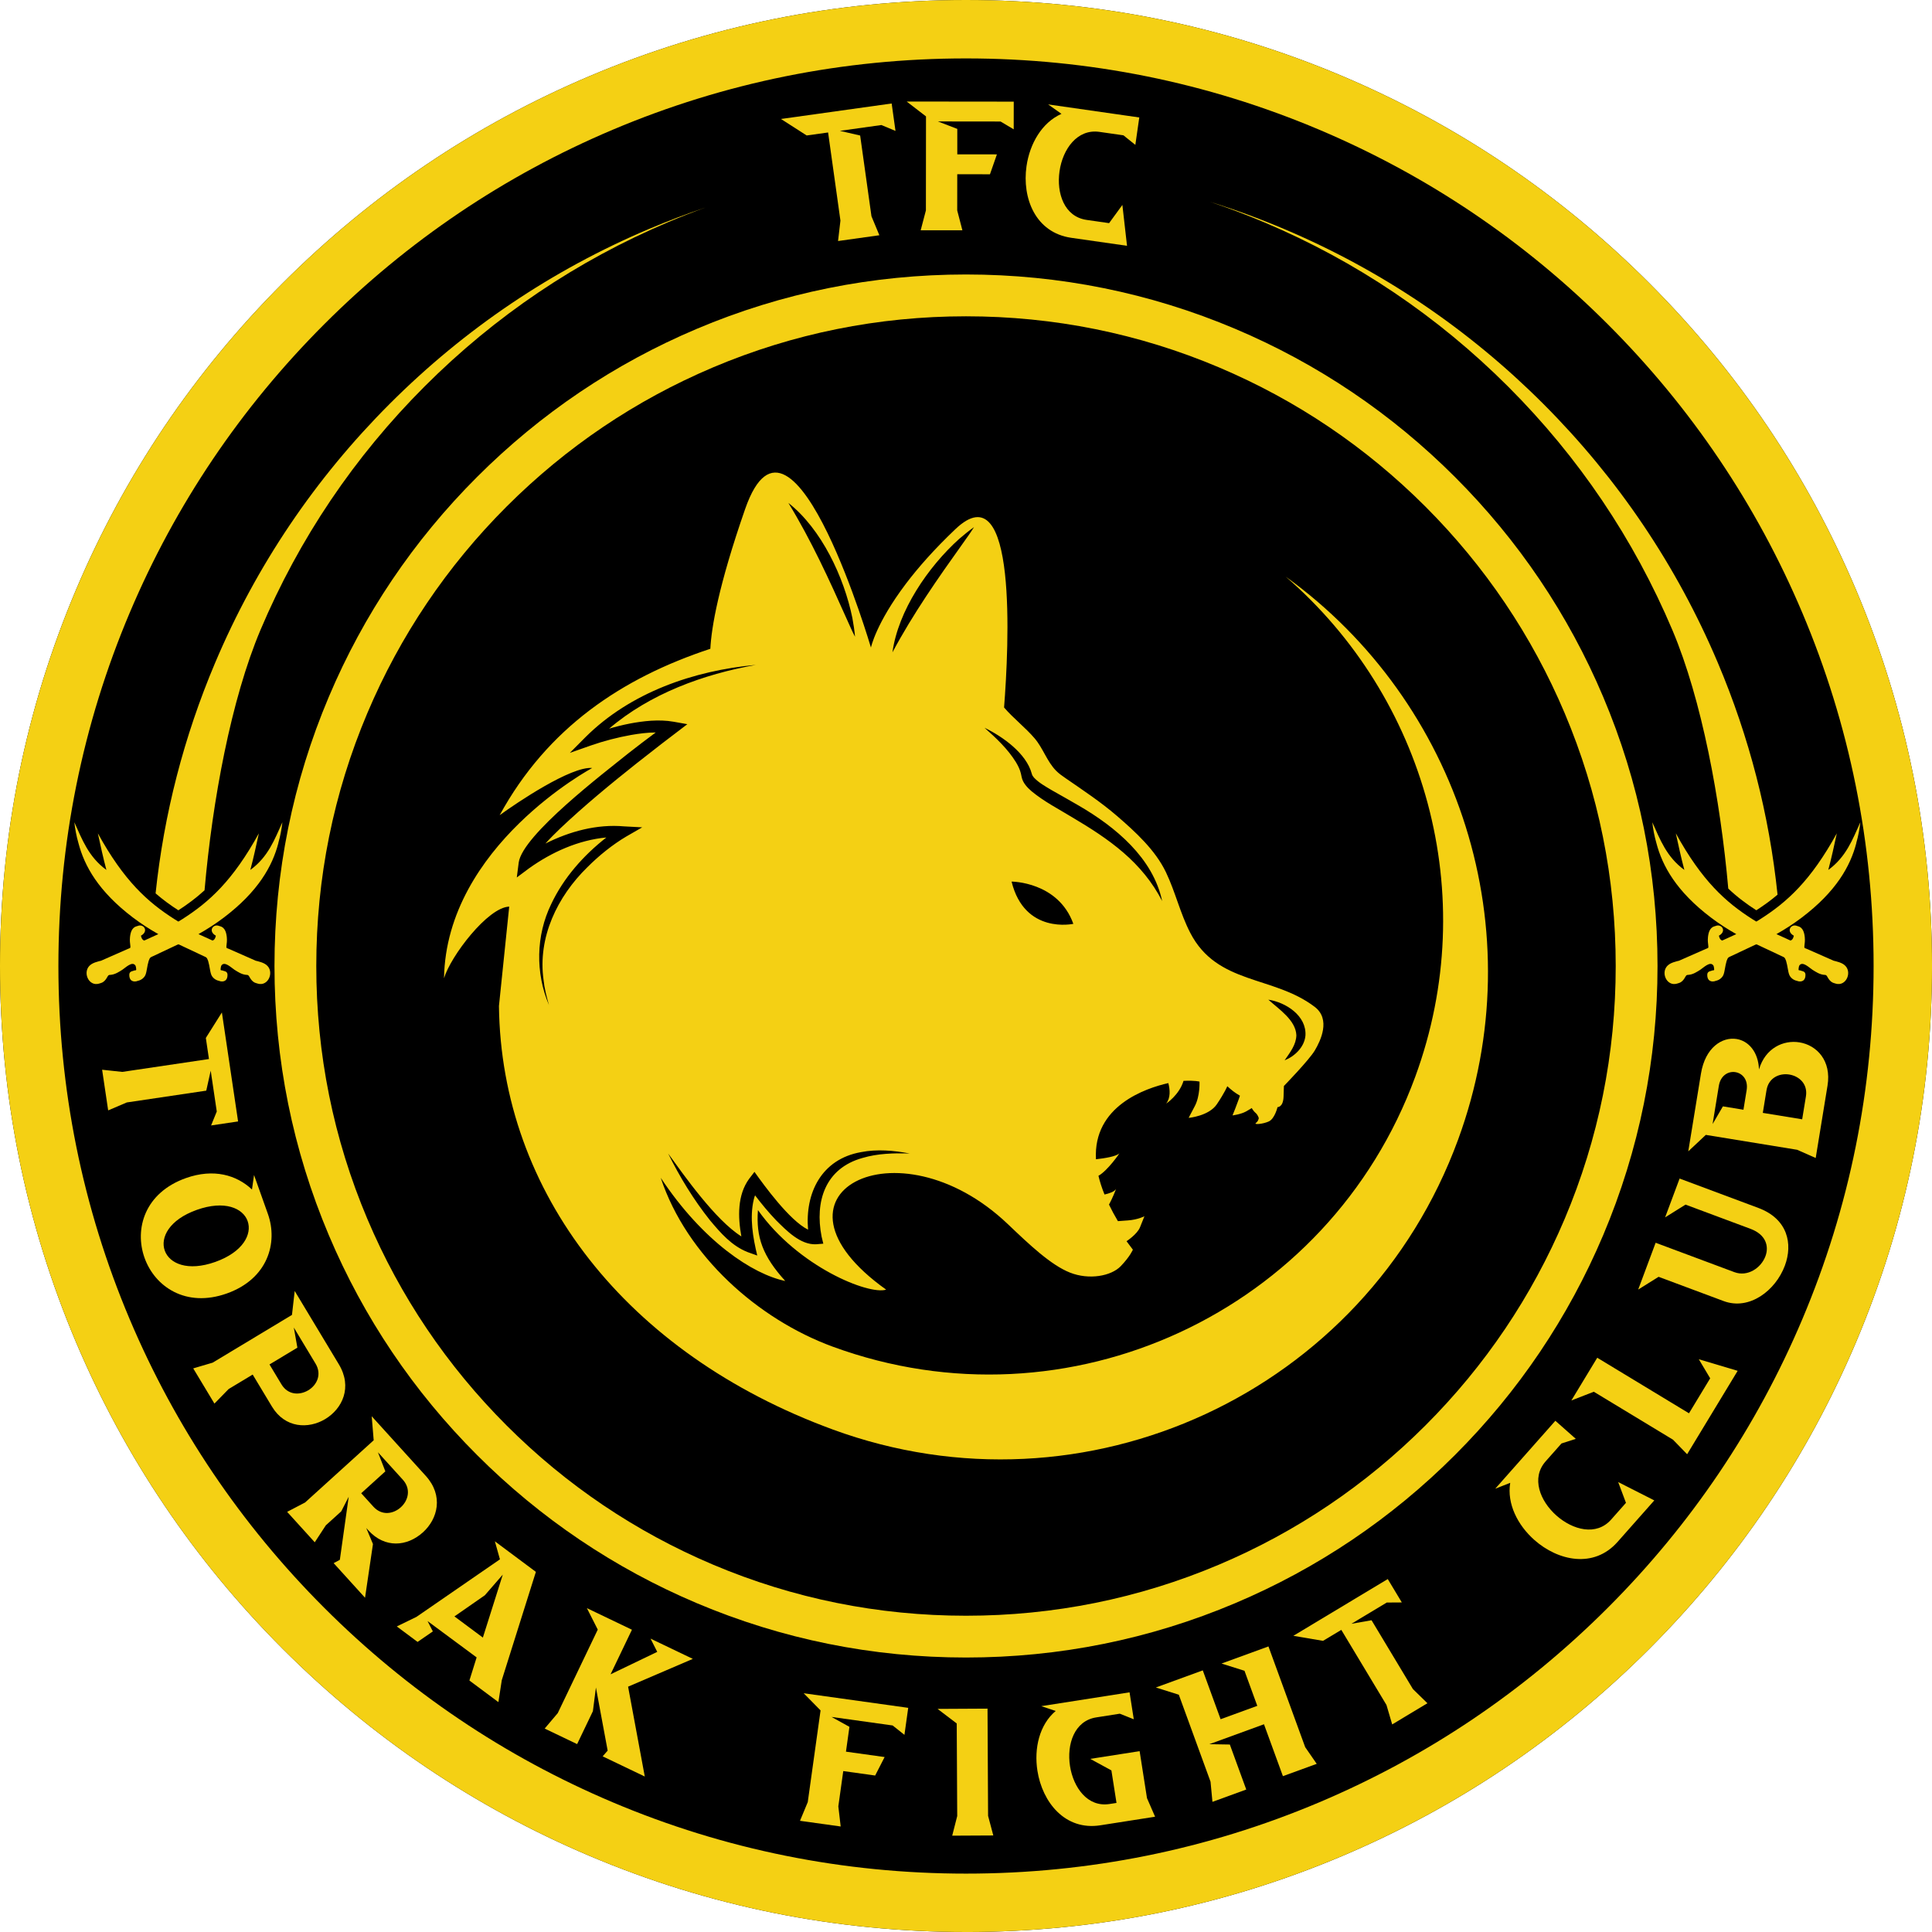
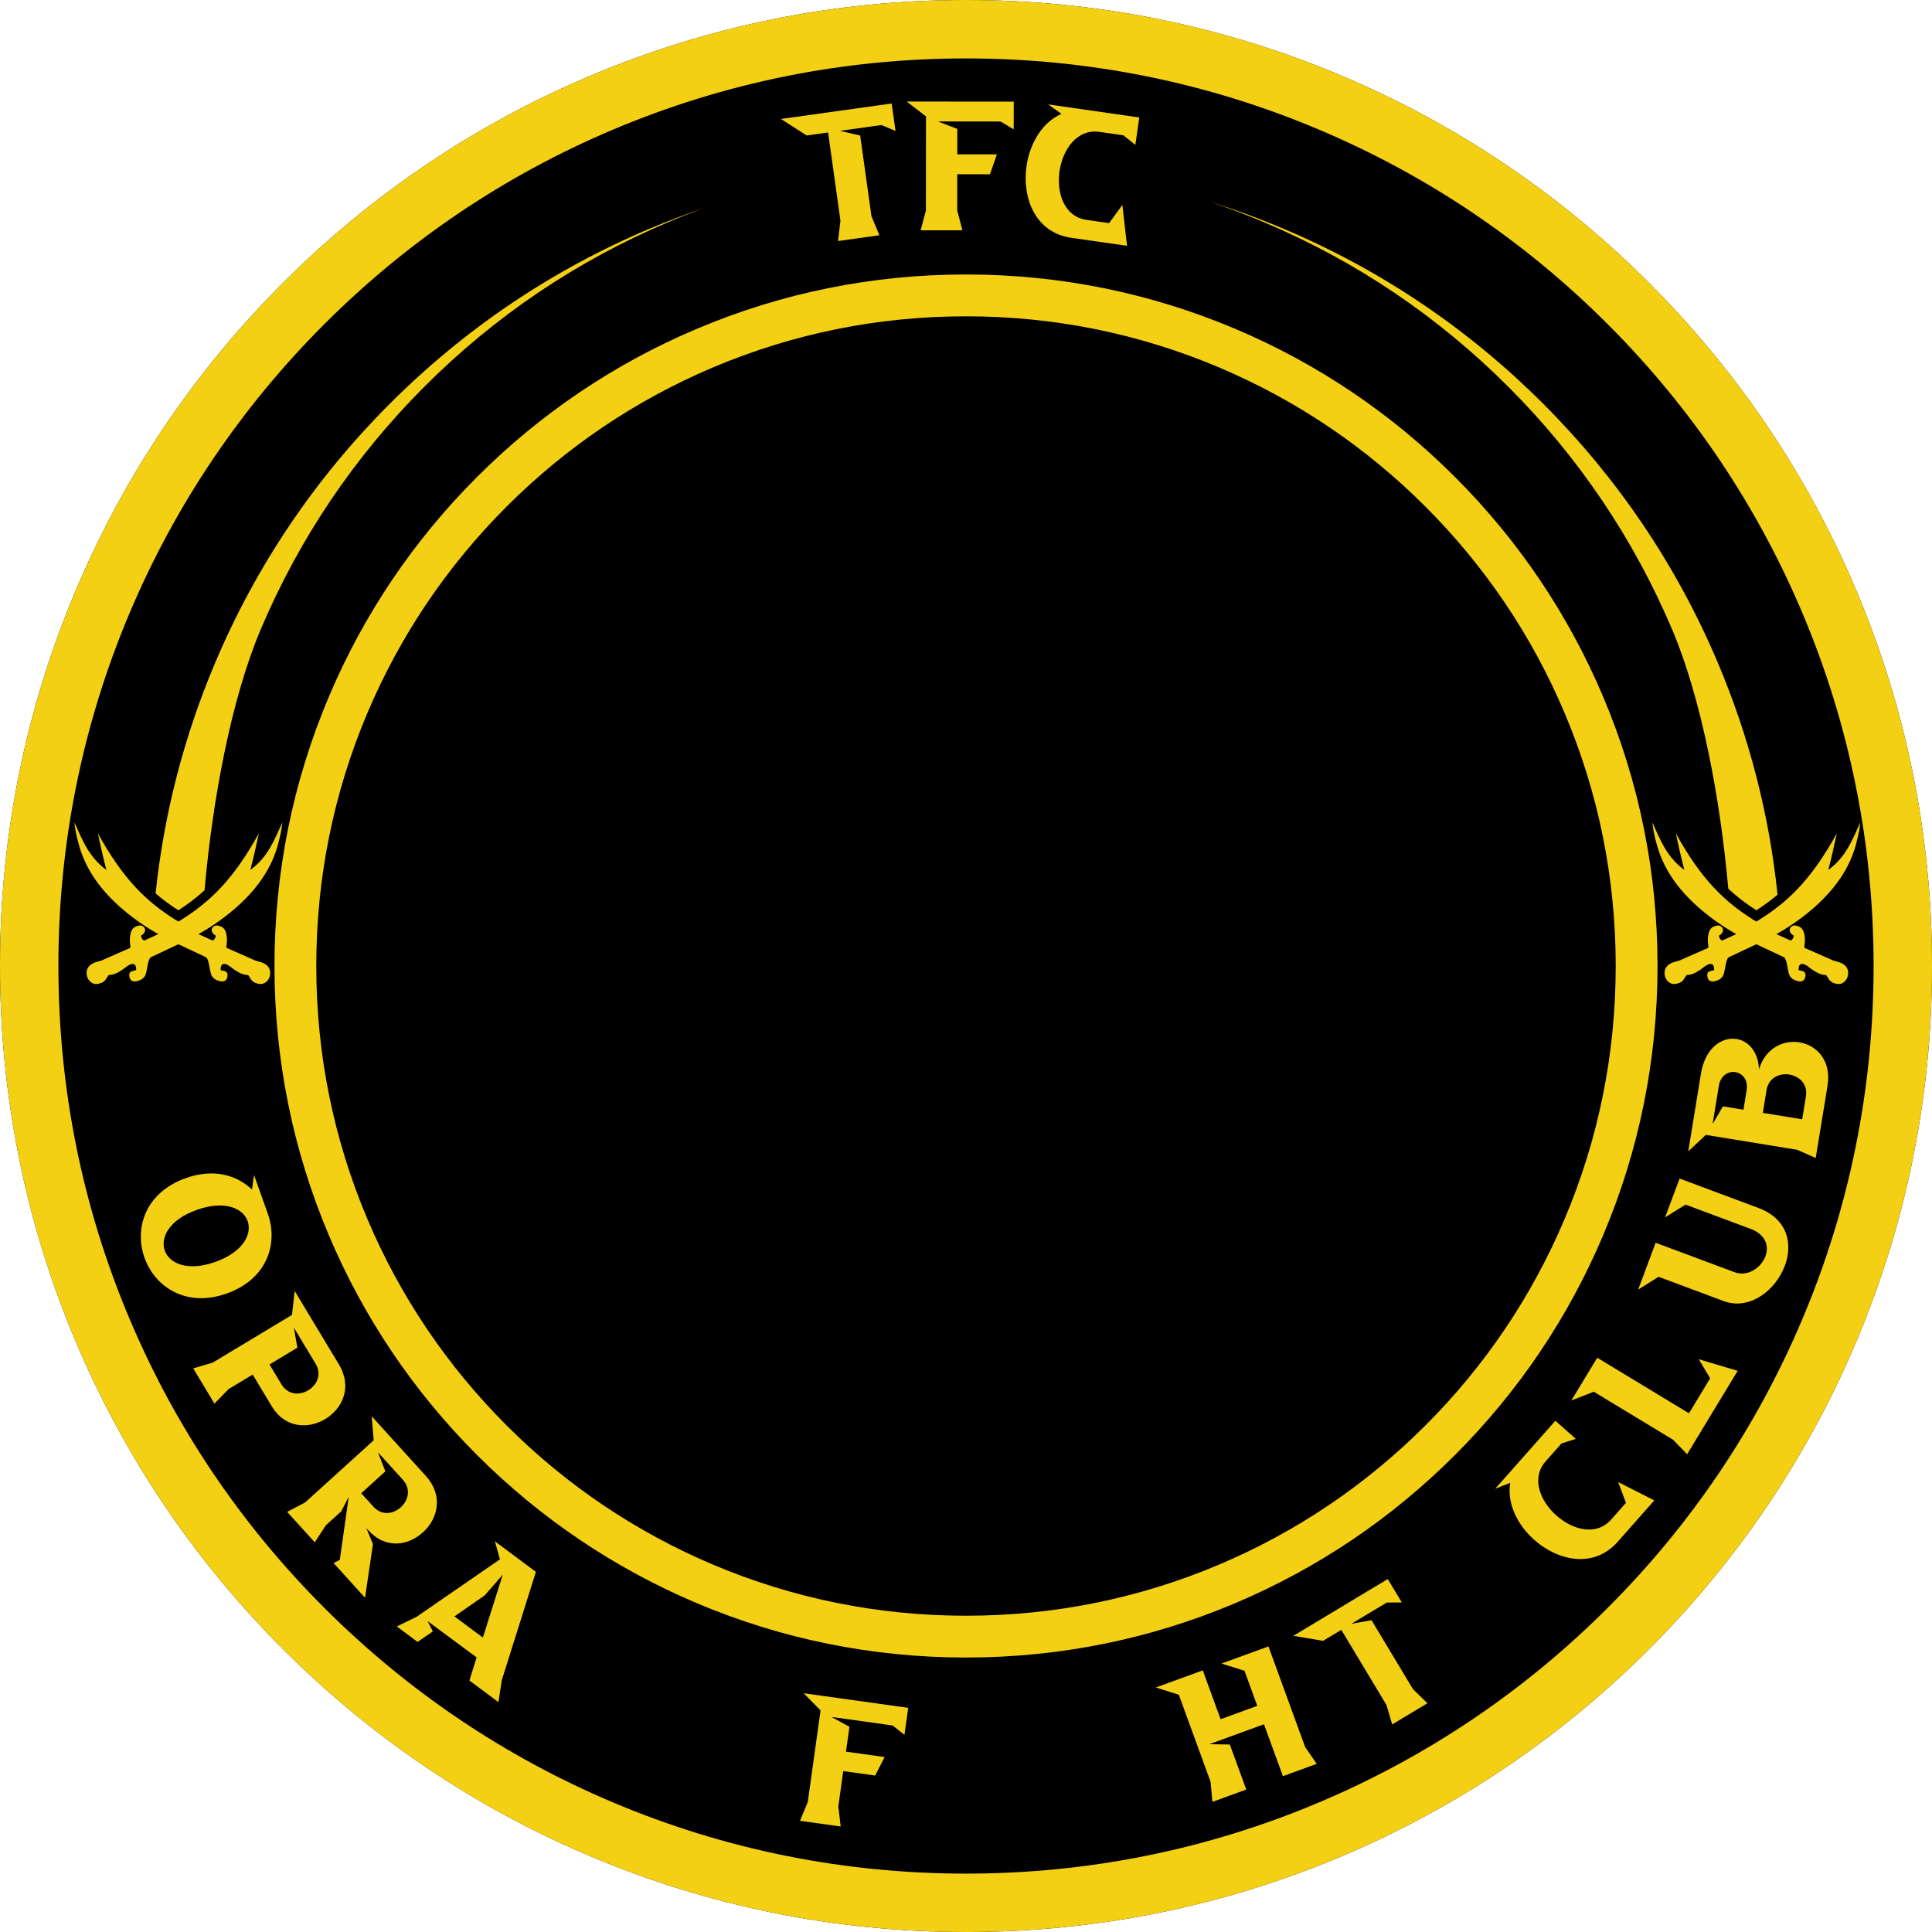
<svg xmlns="http://www.w3.org/2000/svg" id="Layer_2" data-name="Layer 2" viewBox="0 0 1007.04 1007.04">
  <defs>
    <style>      .cls-1, .cls-2 {        fill: #f4d014;      }      .cls-2 {        fill-rule: evenodd;      }    </style>
  </defs>
  <g id="Layer_1-2" data-name="Layer 1">
    <g>
      <path d="M503.52,1007.04c-67.97,0-133.91-13.32-196-39.58-59.96-25.36-113.81-61.67-160.04-107.9-46.24-46.24-82.54-100.08-107.9-160.05C13.32,637.43,0,571.49,0,503.52s13.32-133.91,39.58-196c25.36-59.96,61.66-113.81,107.9-160.04,46.24-46.24,100.08-82.54,160.04-107.9C369.61,13.32,435.55,0,503.52,0s133.91,13.32,196,39.58c59.96,25.36,113.81,61.66,160.05,107.9,46.24,46.24,82.54,100.08,107.9,160.04,26.26,62.09,39.58,128.03,39.58,196s-13.32,133.91-39.58,196c-25.36,59.96-61.67,113.81-107.9,160.05-46.24,46.24-100.08,82.54-160.05,107.9-62.09,26.26-128.03,39.58-196,39.58Z" />
      <path class="cls-1" d="M503.52,1007.04c-67.97,0-133.91-13.32-196-39.58-59.96-25.36-113.81-61.67-160.04-107.9-46.24-46.24-82.54-100.08-107.9-160.05C13.32,637.43,0,571.49,0,503.52s13.32-133.91,39.58-196c25.36-59.96,61.66-113.81,107.9-160.04,46.24-46.24,100.08-82.54,160.04-107.9C369.61,13.32,435.55,0,503.52,0s133.91,13.32,196,39.58c59.96,25.36,113.81,61.66,160.05,107.9,46.24,46.24,82.54,100.08,107.9,160.04,26.26,62.09,39.58,128.03,39.58,196s-13.32,133.91-39.58,196c-25.36,59.96-61.67,113.81-107.9,160.05-46.24,46.24-100.08,82.54-160.05,107.9-62.09,26.26-128.03,39.58-196,39.58ZM503.52,30.45c-63.87,0-125.82,12.51-184.14,37.17-56.33,23.83-106.93,57.94-150.38,101.39-43.45,43.45-77.56,94.04-101.39,150.38-24.66,58.31-37.17,120.27-37.17,184.14s12.51,125.82,37.17,184.14c23.83,56.33,57.94,106.92,101.39,150.38,43.45,43.45,94.04,77.56,150.38,101.39,58.31,24.66,120.27,37.17,184.14,37.17s125.82-12.51,184.14-37.17c56.33-23.83,106.92-57.94,150.38-101.39,43.45-43.45,77.56-94.04,101.39-150.38,24.66-58.31,37.17-120.27,37.17-184.14s-12.51-125.82-37.17-184.14c-23.83-56.33-57.94-106.93-101.39-150.38-43.45-43.45-94.04-77.56-150.38-101.39-58.31-24.66-120.27-37.17-184.14-37.17Z" />
      <path class="cls-1" d="M503.52,863.97c-48.66,0-95.86-9.53-140.31-28.33-42.92-18.16-81.47-44.14-114.57-77.24-33.1-33.1-59.09-71.65-77.24-114.57-18.8-44.44-28.33-91.65-28.33-140.31s9.53-95.86,28.33-140.31c18.15-42.92,44.14-81.47,77.24-114.57,33.1-33.1,71.65-59.09,114.57-77.24,44.44-18.8,91.65-28.33,140.31-28.33s95.86,9.53,140.31,28.33c42.92,18.15,81.47,44.14,114.57,77.24,33.1,33.1,59.09,71.65,77.24,114.57,18.8,44.44,28.33,91.65,28.33,140.31s-9.53,95.86-28.33,140.31c-18.16,42.92-44.14,81.47-77.24,114.57-33.1,33.1-71.65,59.09-114.57,77.24-44.44,18.8-91.65,28.33-140.31,28.33ZM503.52,164.87c-45.72,0-90.07,8.95-131.82,26.61-40.33,17.06-76.54,41.48-107.65,72.58-31.1,31.1-55.52,67.32-72.58,107.65-17.66,41.74-26.61,86.09-26.61,131.82s8.95,90.07,26.61,131.82c17.06,40.33,41.48,76.54,72.58,107.65,31.1,31.11,67.32,55.52,107.65,72.58,41.74,17.66,86.09,26.61,131.82,26.61s90.07-8.95,131.82-26.61c40.32-17.06,76.54-41.48,107.65-72.58,31.11-31.1,55.52-67.32,72.58-107.65,17.66-41.74,26.61-86.09,26.61-131.82s-8.95-90.07-26.61-131.82c-17.06-40.33-41.48-76.54-72.58-107.65-31.1-31.1-67.32-55.52-107.65-72.58-41.74-17.66-86.09-26.61-131.82-26.61Z" />
      <g>
        <path class="cls-1" d="M407.05,62.02l57.72-8.08,2,14.3-7.35-3.07-21.62,3.03,10.55,2.44,5.89,42.08,4.12,9.9-21.53,3.01,1.24-10.65-6.43-45.93-11.17,1.56-13.41-8.6Z" />
        <path class="cls-1" d="M472.57,52.92l55.84.06-.02,14.43-6.85-4.07-32.66-.04,10.1,3.89v13.26s20.65.02,20.65.02l-3.62,10.37-17.05-.02-.02,18.85,2.7,10.38-21.74-.02,2.72-10.37.05-48.99-10.1-7.77Z" />
        <path class="cls-1" d="M585.03,106.81c.8,7.13,1.62,14.18,2.42,21.31l-29.03-4.16c-18.76-2.69-25.74-20.73-23.36-37.34,1.68-11.7,8-22.73,18.22-27.28l-6.95-4.92,47.51,6.81-2.05,14.29-6.21-4.99-12.5-1.79c-11.61-1.66-19.16,9.01-20.81,20.53-1.64,11.43,2.44,23.68,14.14,25.36l11.7,1.68,6.92-9.49Z" />
      </g>
      <g>
        <path class="cls-1" d="M367.89,108.1c-6.57,2.38-13.09,4.93-19.56,7.67-47.55,20.11-90.26,48.91-126.94,85.59-36.68,36.68-65.48,79.39-85.59,126.94-15.33,36.26-25.1,88.96-29.18,135.75-4.43,4.07-8.93,7.38-13.66,10.43-4.09-2.64-8.01-5.47-11.86-8.82,4.36-41.39,14.74-81.64,31.02-120.14,21.41-50.61,52.06-96.07,91.09-135.1,39.04-39.03,84.49-69.68,135.11-91.09,9.75-4.12,19.6-7.87,29.57-11.23Z" />
        <path class="cls-1" d="M926.53,466.34c-3.59,3.06-7.26,5.68-11.07,8.14-5.07-3.26-9.88-6.83-14.61-11.31-4.12-46.5-13.86-98.63-29.09-134.65-20.12-47.55-48.91-90.26-85.59-126.94-36.69-36.68-79.39-65.48-126.95-85.59-9.42-3.99-18.96-7.59-28.59-10.83,13.04,4.09,25.92,8.8,38.6,14.17,50.62,21.41,96.08,52.06,135.11,91.09,39.03,39.03,69.68,84.49,91.09,135.1,16.37,38.71,26.78,79.19,31.1,120.82Z" />
      </g>
-       <path class="cls-1" d="M670.25,300.65c72.35,62.54,102.32,165.57,67.42,260.65-45.04,122.68-181.01,185.64-303.69,140.61-38.76-14.24-76.06-47.16-89.58-88,22.07,33.32,48.05,50.31,64.91,53.79-11.73-12.93-15.29-22.76-14.24-36.95,20.97,29.57,57.74,44.33,66.83,41.47-69.45-49.54,5.64-89.2,63.45-34.14,11.17,10.64,22.36,21.29,32.36,25.25,10,3.96,21.48,1.82,26.45-3.33,4.96-5.16,6.34-8.62,6.34-8.62-1.1-1.46-2.2-2.94-3.3-4.41,0,0,5.54-3.6,7.01-7.24,1.46-3.66,2.31-5.76,2.31-5.76,0,0-3.37,1.78-8.59,2.16l-5.23.38c-1.78-2.99-3.32-5.86-4.64-8.62,1.84-3.37,3.47-7.56,3.68-8.12-.94,1.43-3.62,2.32-6.02,2.86-1.4-3.44-2.43-6.69-3.16-9.75,4.9-2.8,10.94-11.7,10.94-11.7-1.77,1.61-7.58,2.56-12.24,3.08-1.5-27.77,25.77-37.01,37.73-39.71.9,3.49,1.21,7.73-1.14,10.71,0,0,6.82-4.49,9.05-11.87,6.11-.29,8.33.4,8.33.4,0,0,.37,7.5-2.48,12.82-2.85,5.32-3.16,6.08-3.16,6.08,0,0,10.52-.94,14.67-7.09,4.15-6.15,5.46-9.41,5.46-9.41,0,0,2.72,2.53,4.66,3.74l1.93,1.2s-1.18,3.54-2.49,6.81c-1.31,3.26-1.38,3.46-1.38,3.46,0,0,4.32-.53,7.11-2.09,2.8-1.56,2.88-1.76,2.88-1.76,0,0,.99,1.73,2.09,2.61,1.1.89,1.6,2.63,1.6,2.63,0,0-.12,1.51-1.49,2.53s3.85.63,6.85-.84c3.01-1.49,4.41-7.39,4.41-7.39,0,0,2.95.17,3.15-5.42l.18-5.6s13.13-13.5,16.12-18.54c2.99-5.05,8.43-16.24-.08-22.72-21.59-16.45-50.8-11.36-64.86-38.58-5.23-10.12-7.75-21.31-12.66-31.57-5.54-11.58-15.95-21.08-25.5-29.33-8.44-7.27-17.63-13.35-26.8-19.68-1.75-1.21-3.52-2.43-5-3.95-4.74-4.84-6.76-11.7-11.16-16.85-4.8-5.63-11.02-10.36-15.92-16.07,2.47-31.57,7.17-123.87-25.33-93-11.17,10.6-19.55,20.19-25.83,28.49-15.64,20.67-18.23,33.28-18.23,33.28,0,0-9.74-33.15-22.51-59.49-13.61-28.04-30.67-48.35-43.09-12.66-13.93,40.08-17.54,61.68-18.11,72.78-46.17,15.24-84.93,41.24-109.82,86.74,9.03-6.57,37.26-25.6,48.24-24.6.03-.01-76.1,40.63-77.24,109.58,3.46-11.52,22.83-36.99,33.98-37.33l-5.35,51.8c1.18,97.21,66.35,181.24,173.92,220.72,131.7,48.34,277.64-19.23,325.98-150.93,40.15-109.35.35-228.55-89.72-293.51ZM680.45,539.83c-.59,6.08-5.67,10.79-10.86,12.86,2.95-4.29,6.02-8.14,6.13-13.11-.35-7.84-9.01-13.47-14.61-18.51,9.14,1.39,20.01,8.36,19.34,18.76ZM527.28,459.52s24.28,0,32.19,22.02c0,0-25.41,5.65-32.19-22.02ZM537.82,403.33c.19.78.55,1.32,1.12,1.99,2.52,2.68,5.93,4.56,9.22,6.53,4.68,2.7,9.55,5.34,14.35,8.18,18.94,11.05,38.44,27.1,43.26,49.65-5.07-9.93-12.08-18.24-20.2-25.25-8.12-7.03-17.24-12.82-26.63-18.38-7.13-4.36-14.69-8.19-21.28-13.65-2.16-1.87-4.54-4.34-5.14-7.4-.09-.45-.3-1.38-.39-1.82-.49-2.08-1.48-4.07-2.59-5.91-4.26-6.89-10.24-12.51-16.38-17.94,9.51,4.64,21.79,13.27,24.66,24ZM499.91,280.95c2.52-2.17,5.09-4.27,7.79-6.2-1.75,2.86-3.72,5.47-5.59,8.16-13.22,18.51-26.17,36.99-36.93,57.12,2.99-21.79,18.63-44.57,34.73-59.08ZM444.28,322.04c.6,3.26,1.11,6.54,1.4,9.85-1.58-2.96-2.83-5.98-4.2-8.96-9.26-20.78-18.63-41.3-30.53-60.78,17.27,13.62,28.98,38.65,33.33,59.89ZM421.2,640.95c-1.64-18.99,6.89-36.75,27.58-40.41,8.35-1.64,17.11-.87,25.42.72-8.39-.26-16.73-.04-24.68,2.33-19.43,5.42-24.87,22.66-21.27,40.98l.89,3.69-3.76.3c-8.22.41-15.56-7.27-20.84-12.5-3.96-4.15-7.55-8.47-10.98-13-.26.68-.47,1.39-.65,2.12-2.28,9.5-.45,19.89,1.8,29.26l-5-1.78c-8.35-3.3-14.1-9.98-19.64-16.6-8.55-10.75-15.73-22.52-21.8-34.8,8.19,11.25,24.53,34.65,38.16,43.21-1.85-10.16-2.11-21.53,4.01-29.97.01,0,2.82-3.68,2.82-3.68,5.01,7.05,18.3,25.4,27.94,30.13ZM326.53,435.97c-7.39,4.39-14.28,9.97-20.37,16.06-15.67,15.31-25.98,36.63-22.82,58.85.44,4.41,1.58,8.73,2.81,13.01-7.12-16.72-6.83-36.22,1.17-52.66,6.5-13.75,16.82-25.37,28.74-34.7-14.52,1.34-28.49,7.63-40.28,16.06l-6.4,4.78,1-7.83c2.06-14.39,44.5-46.69,57.17-56.9,4.71-3.69,9.45-7.3,14.25-10.85-4.28.02-8.63.57-12.81,1.3-7.06,1.26-14.24,3.13-21,5.48l-10.96,3.86,8.1-8.15c23.39-23.33,56.5-34.78,88.88-37.71-27.39,4.87-55.18,15-76.51,33.23,7.09-2.09,14.33-3.59,21.78-4.13,3.88-.22,7.84-.19,11.87.53l7.12,1.27c-8.86,6.67-17.83,13.62-26.54,20.49-13.61,10.81-27.13,21.95-39.73,33.87-2.67,2.57-5.28,5.17-7.72,7.87,12.69-6.36,26.85-10.23,41.07-8.96l9.39.5-8.21,4.73Z" />
      <path class="cls-2" d="M967.57,439.39c1.08-3.72,1.72-7.33,2.12-10.79-4.04,8.89-7.38,18.06-16.71,24.84,1.67-6.21,3.05-12.64,4.45-19.07-13.63,24.78-25.98,35.86-39.9,44.73-.69.44-1.38.86-2.06,1.26-.69-.41-1.38-.83-2.06-1.26-13.92-8.86-26.27-19.95-39.9-44.73,1.4,6.42,2.78,12.86,4.45,19.07-9.33-6.78-12.67-15.95-16.71-24.84.4,3.46,1.04,7.07,2.12,10.79,3.1,12,10.49,25.29,28.48,38.91,4.3,3.26,8.67,6.06,13.17,8.6-.11.05-.23.11-.34.16-2.21,1.01-4.43,2.02-6.64,3.03-.1.04-.18.08-.27.13-.19-.01-.39-.08-.64-.25-.66-.45-.95-1.32-1.16-2.25,4.04-2.24,1.68-5.96-1.22-5.24-.23.06-.44.14-.64.22-.09.02-.18.04-.27.06-2.66.66-3.34,3.41-3.58,5.75-.18,1.81.02,3.15.2,4.64.14,1.15-.22.99-1.26,1.44-4.68,2.06-9.37,4.13-14.05,6.19-.69.14-1.33.31-1.92.51-1.39.37-2.53.87-3.39,1.5-4.7,3.39-1.29,11.65,4.35,9.9.13-.04.26-.09.39-.14.17-.04.34-.08.51-.13,1.11-.34,1.94-1.08,2.61-2,.35-.47.62-.99.92-1.5.55-.91.79-.69,1.8-.82,2.17-.26,4.06-1.49,5.86-2.63,1.59-1.01,5.24-4.77,6.86-2.12.14.31.28.83.36,1.82.02.28-.04.45-.16.57-.11,0-.22.02-.32.03-.43.05-.84.15-1.18.32-.99.17-1.82.63-1.93,1.75-.19,3.63,2.33,4.28,4.54,3.38,1.59-.32,3.23-1.51,3.87-3.08.74-1.81.83-4.48,1.66-7.23.07-.19.14-.39.22-.57.52-1.39.74-1.32,2.12-1.97,4.49-2.11,8.34-3.93,13-6.12.05.02.11.05.17.08.05-.02.11-.05.17-.08,4.67,2.19,8.52,4.01,13,6.12,1.38.65,1.6.59,2.12,1.97.07.19.14.38.22.57.83,2.75.92,5.42,1.66,7.23.64,1.57,2.28,2.76,3.87,3.08,2.21.9,4.73.25,4.54-3.38-.11-1.12-.94-1.59-1.93-1.75-.34-.17-.75-.27-1.18-.32-.11-.01-.22-.02-.32-.03-.11-.12-.18-.29-.16-.57.08-.99.22-1.51.36-1.82,1.62-2.65,5.27,1.11,6.86,2.12,1.8,1.14,3.69,2.37,5.86,2.63,1.01.13,1.24-.09,1.8.82.3.5.57,1.02.92,1.5.67.92,1.5,1.66,2.61,2,.17.05.35.1.51.13.13.05.26.1.39.14,5.64,1.74,9.05-6.51,4.35-9.9-.87-.63-2-1.13-3.39-1.5-.59-.2-1.23-.37-1.92-.51-4.69-2.06-9.37-4.13-14.05-6.19-1.04-.45-1.41-.29-1.26-1.44.18-1.48.38-2.83.2-4.64-.24-2.35-.92-5.09-3.58-5.75-.09-.02-.18-.04-.27-.06-.2-.08-.41-.16-.64-.22-2.9-.72-5.26,2.99-1.22,5.24-.21.93-.49,1.8-1.16,2.25-.25.17-.45.23-.64.25-.09-.04-.17-.08-.27-.13-2.21-1.01-4.43-2.02-6.64-3.03-.11-.05-.23-.1-.34-.16,4.5-2.54,8.86-5.34,13.17-8.6,17.99-13.62,25.38-26.91,28.48-38.91Z" />
      <path class="cls-2" d="M145.07,439.39c1.08-3.72,1.72-7.33,2.12-10.79-4.04,8.89-7.38,18.06-16.71,24.84,1.67-6.21,3.05-12.64,4.45-19.07-13.63,24.78-25.98,35.86-39.9,44.73-.69.44-1.38.86-2.06,1.26-.69-.41-1.38-.83-2.06-1.26-13.92-8.86-26.27-19.95-39.9-44.73,1.4,6.42,2.78,12.86,4.45,19.07-9.33-6.78-12.67-15.95-16.71-24.84.4,3.46,1.04,7.07,2.12,10.79,3.1,12,10.49,25.29,28.48,38.91,4.3,3.26,8.67,6.06,13.17,8.6-.11.05-.23.11-.34.16-2.21,1.01-4.43,2.02-6.64,3.03-.1.04-.18.08-.27.13-.19-.01-.39-.08-.64-.25-.66-.45-.95-1.32-1.16-2.25,4.04-2.24,1.68-5.96-1.22-5.24-.23.06-.44.14-.64.22-.09.02-.18.04-.27.06-2.66.66-3.34,3.41-3.58,5.75-.18,1.81.02,3.15.2,4.64.14,1.15-.22.99-1.26,1.44-4.68,2.06-9.37,4.13-14.05,6.19-.69.14-1.33.31-1.92.51-1.39.37-2.53.87-3.39,1.5-4.7,3.39-1.29,11.65,4.35,9.9.13-.04.26-.09.39-.14.17-.04.34-.08.51-.13,1.11-.34,1.94-1.08,2.61-2,.35-.47.62-.99.92-1.5.55-.91.79-.69,1.8-.82,2.17-.26,4.06-1.49,5.86-2.63,1.59-1.01,5.24-4.77,6.86-2.12.14.31.28.83.36,1.82.02.28-.04.45-.16.57-.11,0-.22.02-.32.03-.43.05-.84.15-1.18.32-.99.17-1.82.63-1.93,1.75-.19,3.63,2.33,4.28,4.54,3.38,1.59-.32,3.23-1.51,3.87-3.08.74-1.81.83-4.48,1.66-7.23.07-.19.14-.39.22-.57.52-1.39.74-1.32,2.12-1.97,4.49-2.11,8.34-3.93,13-6.12.05.02.11.05.17.08.05-.02.11-.05.17-.08,4.67,2.19,8.52,4.01,13,6.12,1.38.65,1.6.59,2.12,1.97.07.19.14.38.22.57.83,2.75.92,5.42,1.66,7.23.64,1.57,2.28,2.76,3.87,3.08,2.21.9,4.73.25,4.54-3.38-.11-1.12-.94-1.59-1.93-1.75-.34-.17-.75-.27-1.18-.32-.11-.01-.22-.02-.32-.03-.11-.12-.18-.29-.16-.57.08-.99.22-1.51.36-1.82,1.62-2.65,5.27,1.11,6.86,2.12,1.8,1.14,3.69,2.37,5.86,2.63,1.01.13,1.24-.09,1.8.82.3.5.57,1.02.92,1.5.67.92,1.5,1.66,2.61,2,.17.05.35.1.51.13.13.05.26.1.39.14,5.64,1.74,9.05-6.51,4.35-9.9-.87-.63-2-1.13-3.39-1.5-.59-.2-1.23-.37-1.92-.51-4.69-2.06-9.37-4.13-14.05-6.19-1.04-.45-1.41-.29-1.26-1.44.18-1.48.38-2.83.2-4.64-.24-2.35-.92-5.09-3.58-5.75-.09-.02-.18-.04-.27-.06-.2-.08-.41-.16-.64-.22-2.9-.72-5.26,2.99-1.22,5.24-.21.93-.49,1.8-1.16,2.25-.25.17-.45.23-.64.25-.09-.04-.17-.08-.27-.13-2.21-1.01-4.43-2.02-6.64-3.03-.11-.05-.23-.1-.34-.16,4.5-2.54,8.86-5.34,13.17-8.6,17.99-13.62,25.38-26.91,28.48-38.91Z" />
      <g>
-         <path class="cls-1" d="M115.66,527.75l8.44,56.79-14.07,2.09,2.96-7.27-3.16-21.28-2.32,10.41-41.41,6.15-9.72,4.14-3.15-21.19,10.5,1.13,45.19-6.71-1.63-10.99,8.36-13.28Z" />
        <path class="cls-1" d="M131.34,620.03l1.08-7.56,7.21,20.26c5.36,15.07-.02,33.87-21.37,41.47-21.43,7.63-37.6-3.6-42.93-18.59-5.36-15.07.1-33.9,21.54-41.53,14.49-5.16,26.5-1.6,34.47,5.94ZM129.08,636.49c-2.41-6.78-12.03-11-26.51-5.85-14.4,5.12-19.11,14.44-16.69,21.22s11.94,11.03,26.34,5.91c14.49-5.16,19.27-14.5,16.86-21.28Z" />
        <path class="cls-1" d="M119.15,724.05l-7.38,7.56-11.05-18.35,10.13-2.99,41.34-24.89,1.42-12.47,23.01,38.22c7.2,11.95,1.82,23.18-7.09,28.54-8.76,5.27-20.95,4.83-27.78-6.51l-10.04-16.68-12.56,7.56ZM155.01,702.46l-14.54,8.75,6.23,10.36c3.44,5.71,9.58,5.75,14,3.09,4.49-2.7,7.17-8.26,3.77-13.89l-11.32-18.81,1.86,10.5Z" />
        <path class="cls-1" d="M177.87,787.78l-8.03,7.28-5.78,8.84-14.39-15.86,9.36-4.89,35.75-32.42-1.03-12.51,28.18,31.07c9.37,10.33,6.27,22.39-1.43,29.38-8.29,7.52-19.92,8.47-28.51-1.01l-1.08-1.19,3.49,8.35-4.13,27.99-16.36-18.04,3.23-1.73,4.62-32.87-3.89,7.61ZM200.85,766.94l-12.57,11.4,6.33,6.98c4.48,4.94,10.51,3.79,14.33.32,3.88-3.52,5.43-9.49,1.02-14.36l-12.96-14.29,3.86,9.94Z" />
        <path class="cls-1" d="M279.33,819.31l-17.78,56.46-1.76,11.44-15.11-11.25,3.76-12.05-25.57-18.93,2.75,5.38-7.96,5.48-10.83-8.07,10.26-4.99,43.5-29.99-2.64-9.39,21.38,15.93ZM251.69,853.58l10.38-32.83-9.35,10.77-15.85,11.02,14.83,11.04Z" />
-         <path class="cls-1" d="M310.62,879.6l-1.58,12.35-8.22,17.15-16.91-8.1,6.82-8.06,20.85-43.52-5.67-11.19,23.48,11.25-11.14,23.24,24.33-11.7-3.49-6.9,22.04,10.56-33.74,14.48,8.7,46.84-21.96-10.52,2.61-2.99-6.12-32.89Z" />
        <path class="cls-1" d="M418.92,882.59l54.48,7.61-1.97,14.08-6.14-4.89-31.86-4.45,9.33,5.16-1.81,12.94,20.15,2.81-4.93,9.63-16.63-2.32-2.57,18.39,1.23,10.49-21.21-2.96,4.05-9.75,6.67-47.79-8.8-8.95Z" />
-         <path class="cls-1" d="M488.7,890.75l26.04-.14.29,55.9,2.72,10.21-21.42.11,2.61-10.23-.25-48.26-9.99-7.59Z" />
-         <path class="cls-1" d="M590.97,896.15l-7.29-2.9-12.29,1.93c-11.41,1.79-15.43,14.02-13.66,25.35,1.76,11.24,9.14,21.6,20.64,19.79l3.6-.56-2.66-16.95-11.02-6.01,25.73-4.03,3.84,24.5,4.22,9.68-28.54,4.47c-18.44,2.89-30.23-12.08-32.79-28.41-1.83-11.68,1.01-24,9.51-31.18l-7.5-2.51,46.01-7.21,2.2,14.05Z" />
-         <path class="cls-1" d="M630.38,909.14l10.66.18,8.56,23.46-17.62,6.42-1-10.51-16.53-45.33-11.97-3.77,24.46-8.92,9.29,25.46,19.12-6.97-6.67-18.28-11.97-3.77,24.46-8.92,19.15,52.51,6.01,8.69-17.62,6.42-9.87-27.05-28.47,10.38Z" />
+         <path class="cls-1" d="M630.38,909.14l10.66.18,8.56,23.46-17.62,6.42-1-10.51-16.53-45.33-11.97-3.77,24.46-8.92,9.29,25.46,19.12-6.97-6.67-18.28-11.97-3.77,24.46-8.92,19.15,52.51,6.01,8.69-17.62,6.42-9.87-27.05-28.47,10.38" />
        <path class="cls-1" d="M674.16,852.65l49.2-29.58,7.33,12.19-7.85.05-18.43,11.08,10.5-1.85,21.57,35.88,7.55,7.38-18.36,11.04-2.98-10.13-23.54-39.15-9.52,5.72-15.47-2.62Z" />
        <path class="cls-1" d="M843.45,772.51c6.3,3.21,12.54,6.35,18.84,9.56l-19.14,21.63c-12.37,13.98-31,9.95-43.38-1.01-8.72-7.72-14.37-18.89-12.58-29.77l-7.81,3.06,31.34-35.41,10.65,9.42-7.47,2.41-8.25,9.32c-7.66,8.65-2.96,20.64,5.62,28.24,8.52,7.54,20.81,10.82,28.53,2.1l7.72-8.72-4.06-10.83Z" />
        <path class="cls-1" d="M819.06,729.98l13.49-22.27,47.82,28.96,11.05-18.24-5.93-9.93,20.25,6.03-26.34,43.48-7.36-7.58-41.28-25-11.69,4.55Z" />
        <path class="cls-1" d="M920.22,654.81c1.93-5.16.31-11.27-7.76-14.28l-33.89-12.64-10.64,6.65,7.55-20.23,41.05,15.32c15.4,5.75,18.04,18.78,13.81,30.1-4.82,12.91-18.43,23.47-31.92,18.44l-33.89-12.64-10.64,6.65,9.1-24.4,41.05,15.32c6.91,2.58,13.91-2.21,16.18-8.29Z" />
        <path class="cls-1" d="M889.15,591.54l-9.15,8.59,6.61-40.52c2.22-13.6,11.07-19.26,18.61-18.03,6.05.99,11.27,6.52,11.64,15.86,3.25-11.09,12.7-15.49,21.12-14.11,8.95,1.46,16.73,9.48,14.6,22.55l-6.16,37.72-9.66-4.28-47.63-7.77ZM898.06,576.69l10.7,1.75,1.66-10.17c.9-5.53-2.25-8.83-5.85-9.42-3.59-.59-7.74,1.62-8.64,7.14l-3.25,19.91,5.37-9.21ZM920.78,568.24l-1.93,11.84,20.52,3.35,1.95-11.93c1.07-6.58-3.59-10.58-8.67-11.41s-10.81,1.66-11.86,8.15Z" />
      </g>
    </g>
  </g>
</svg>